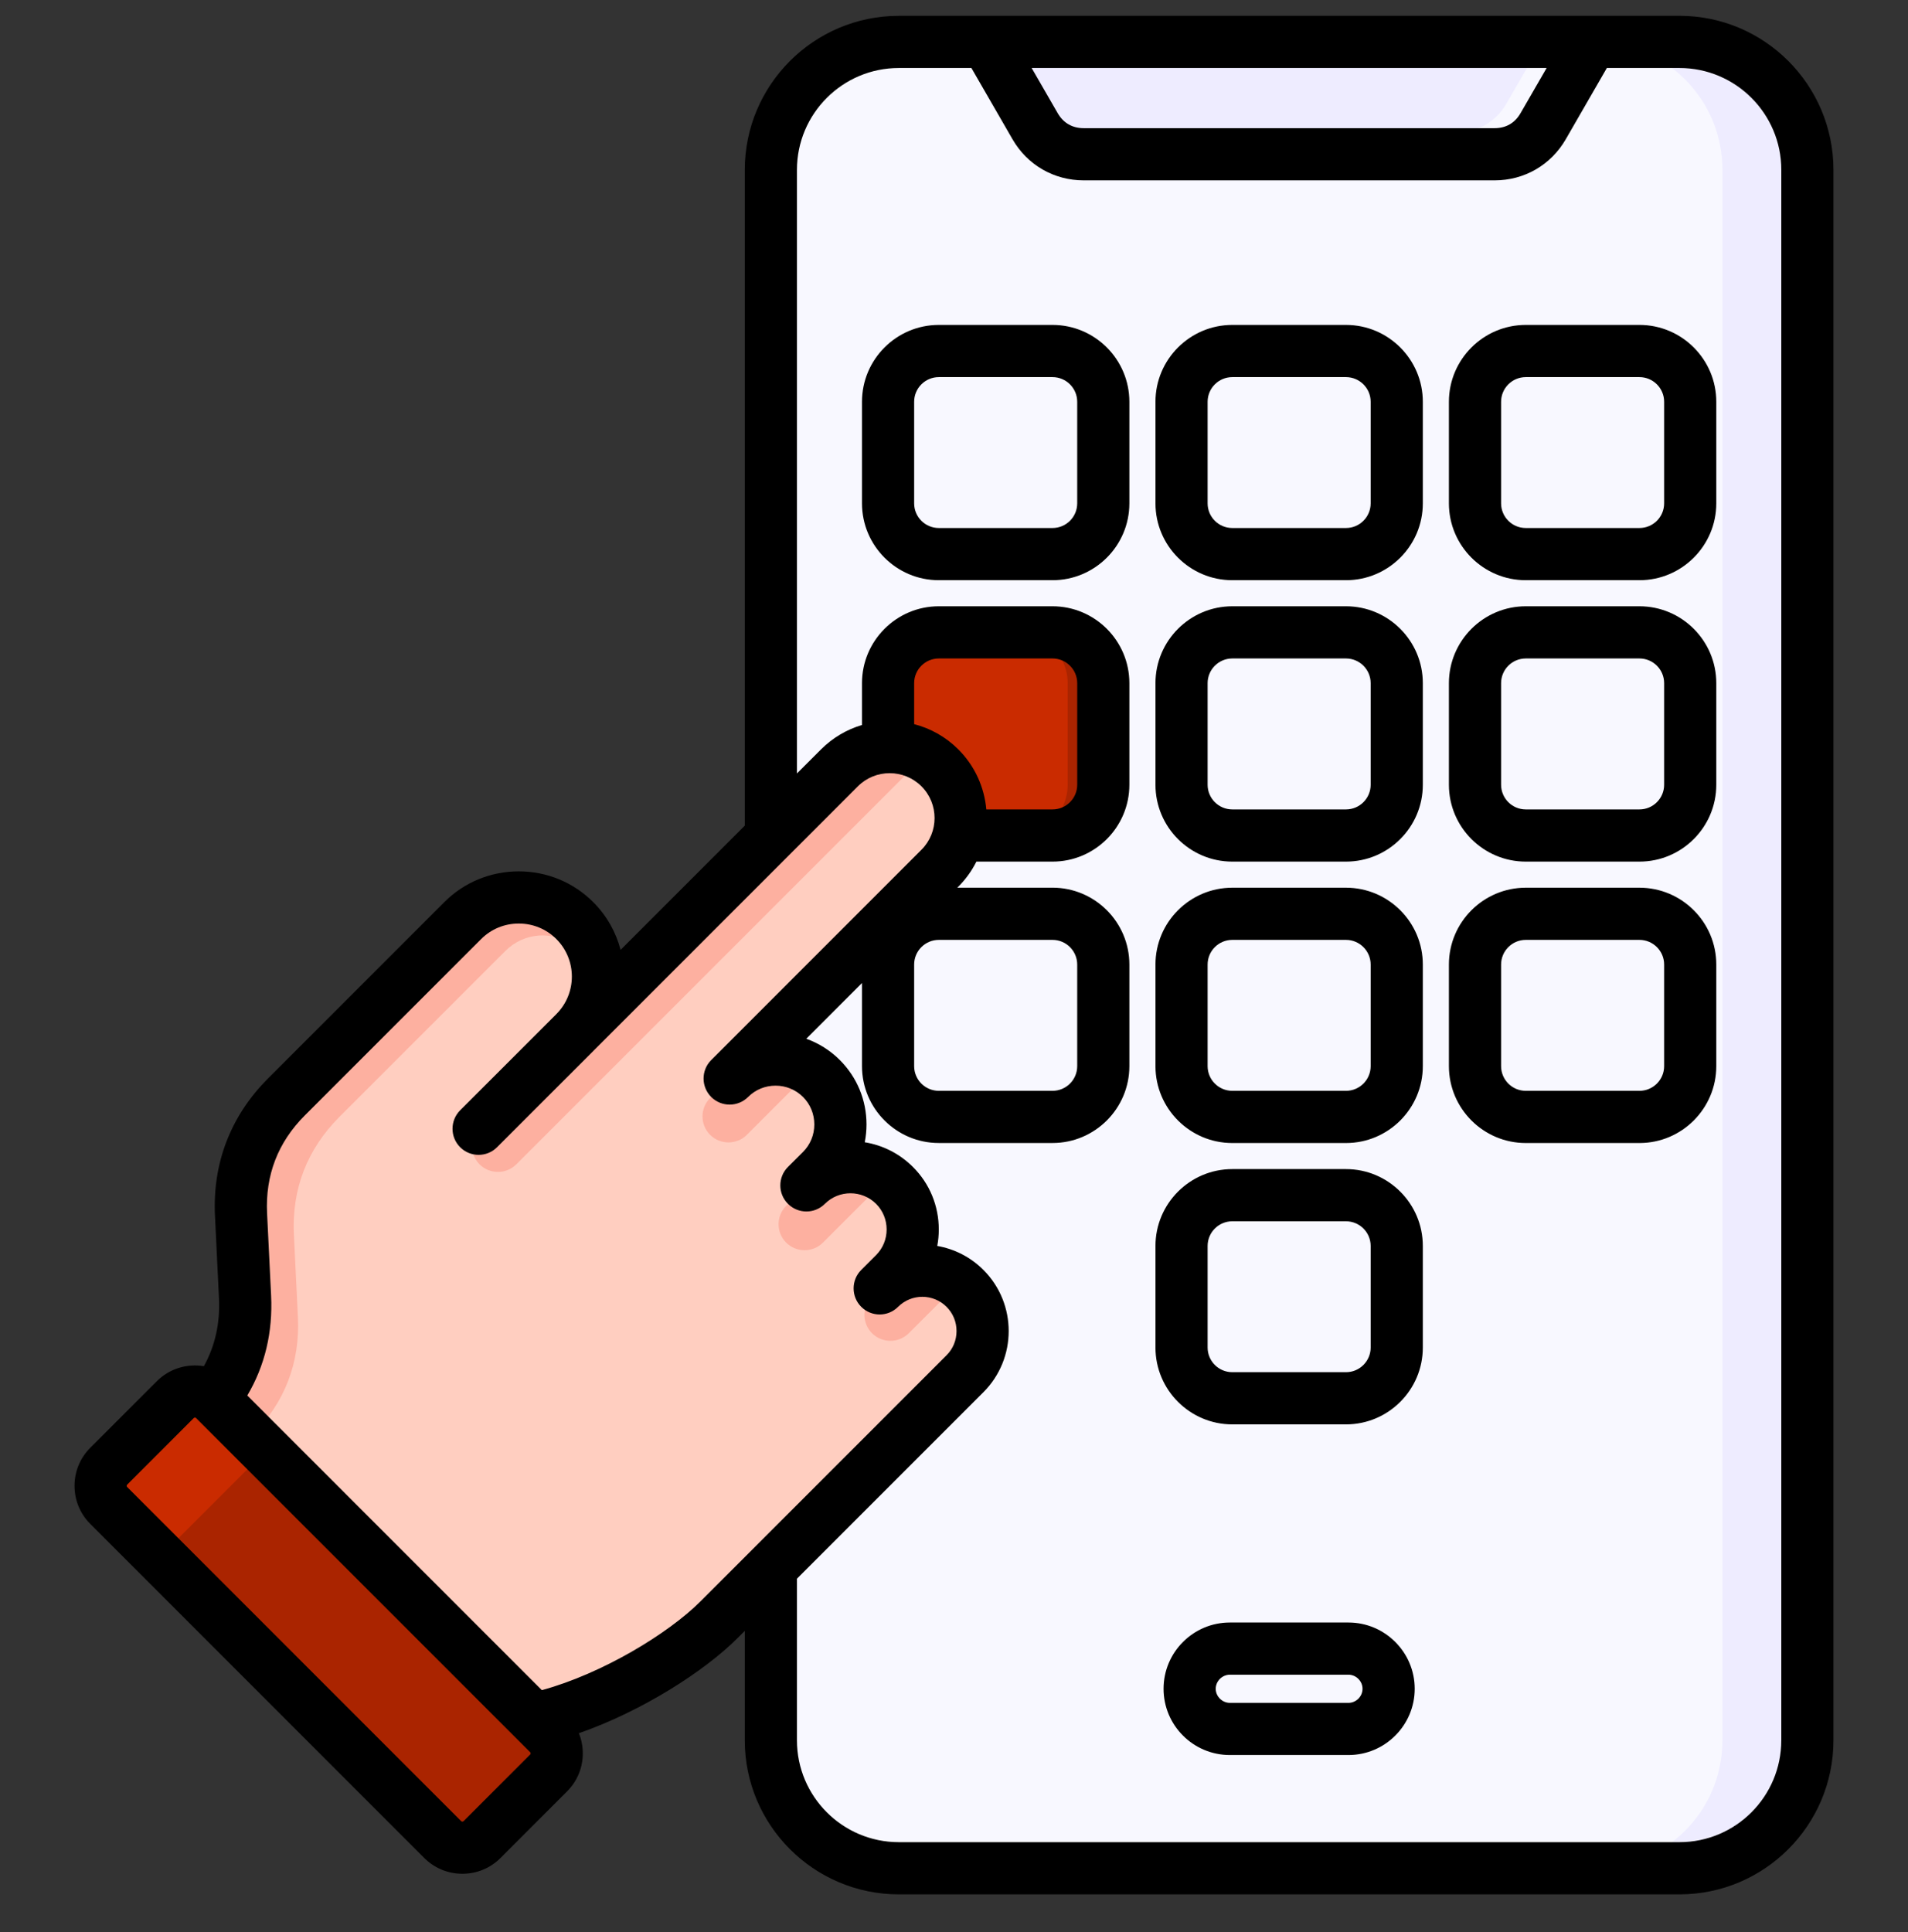
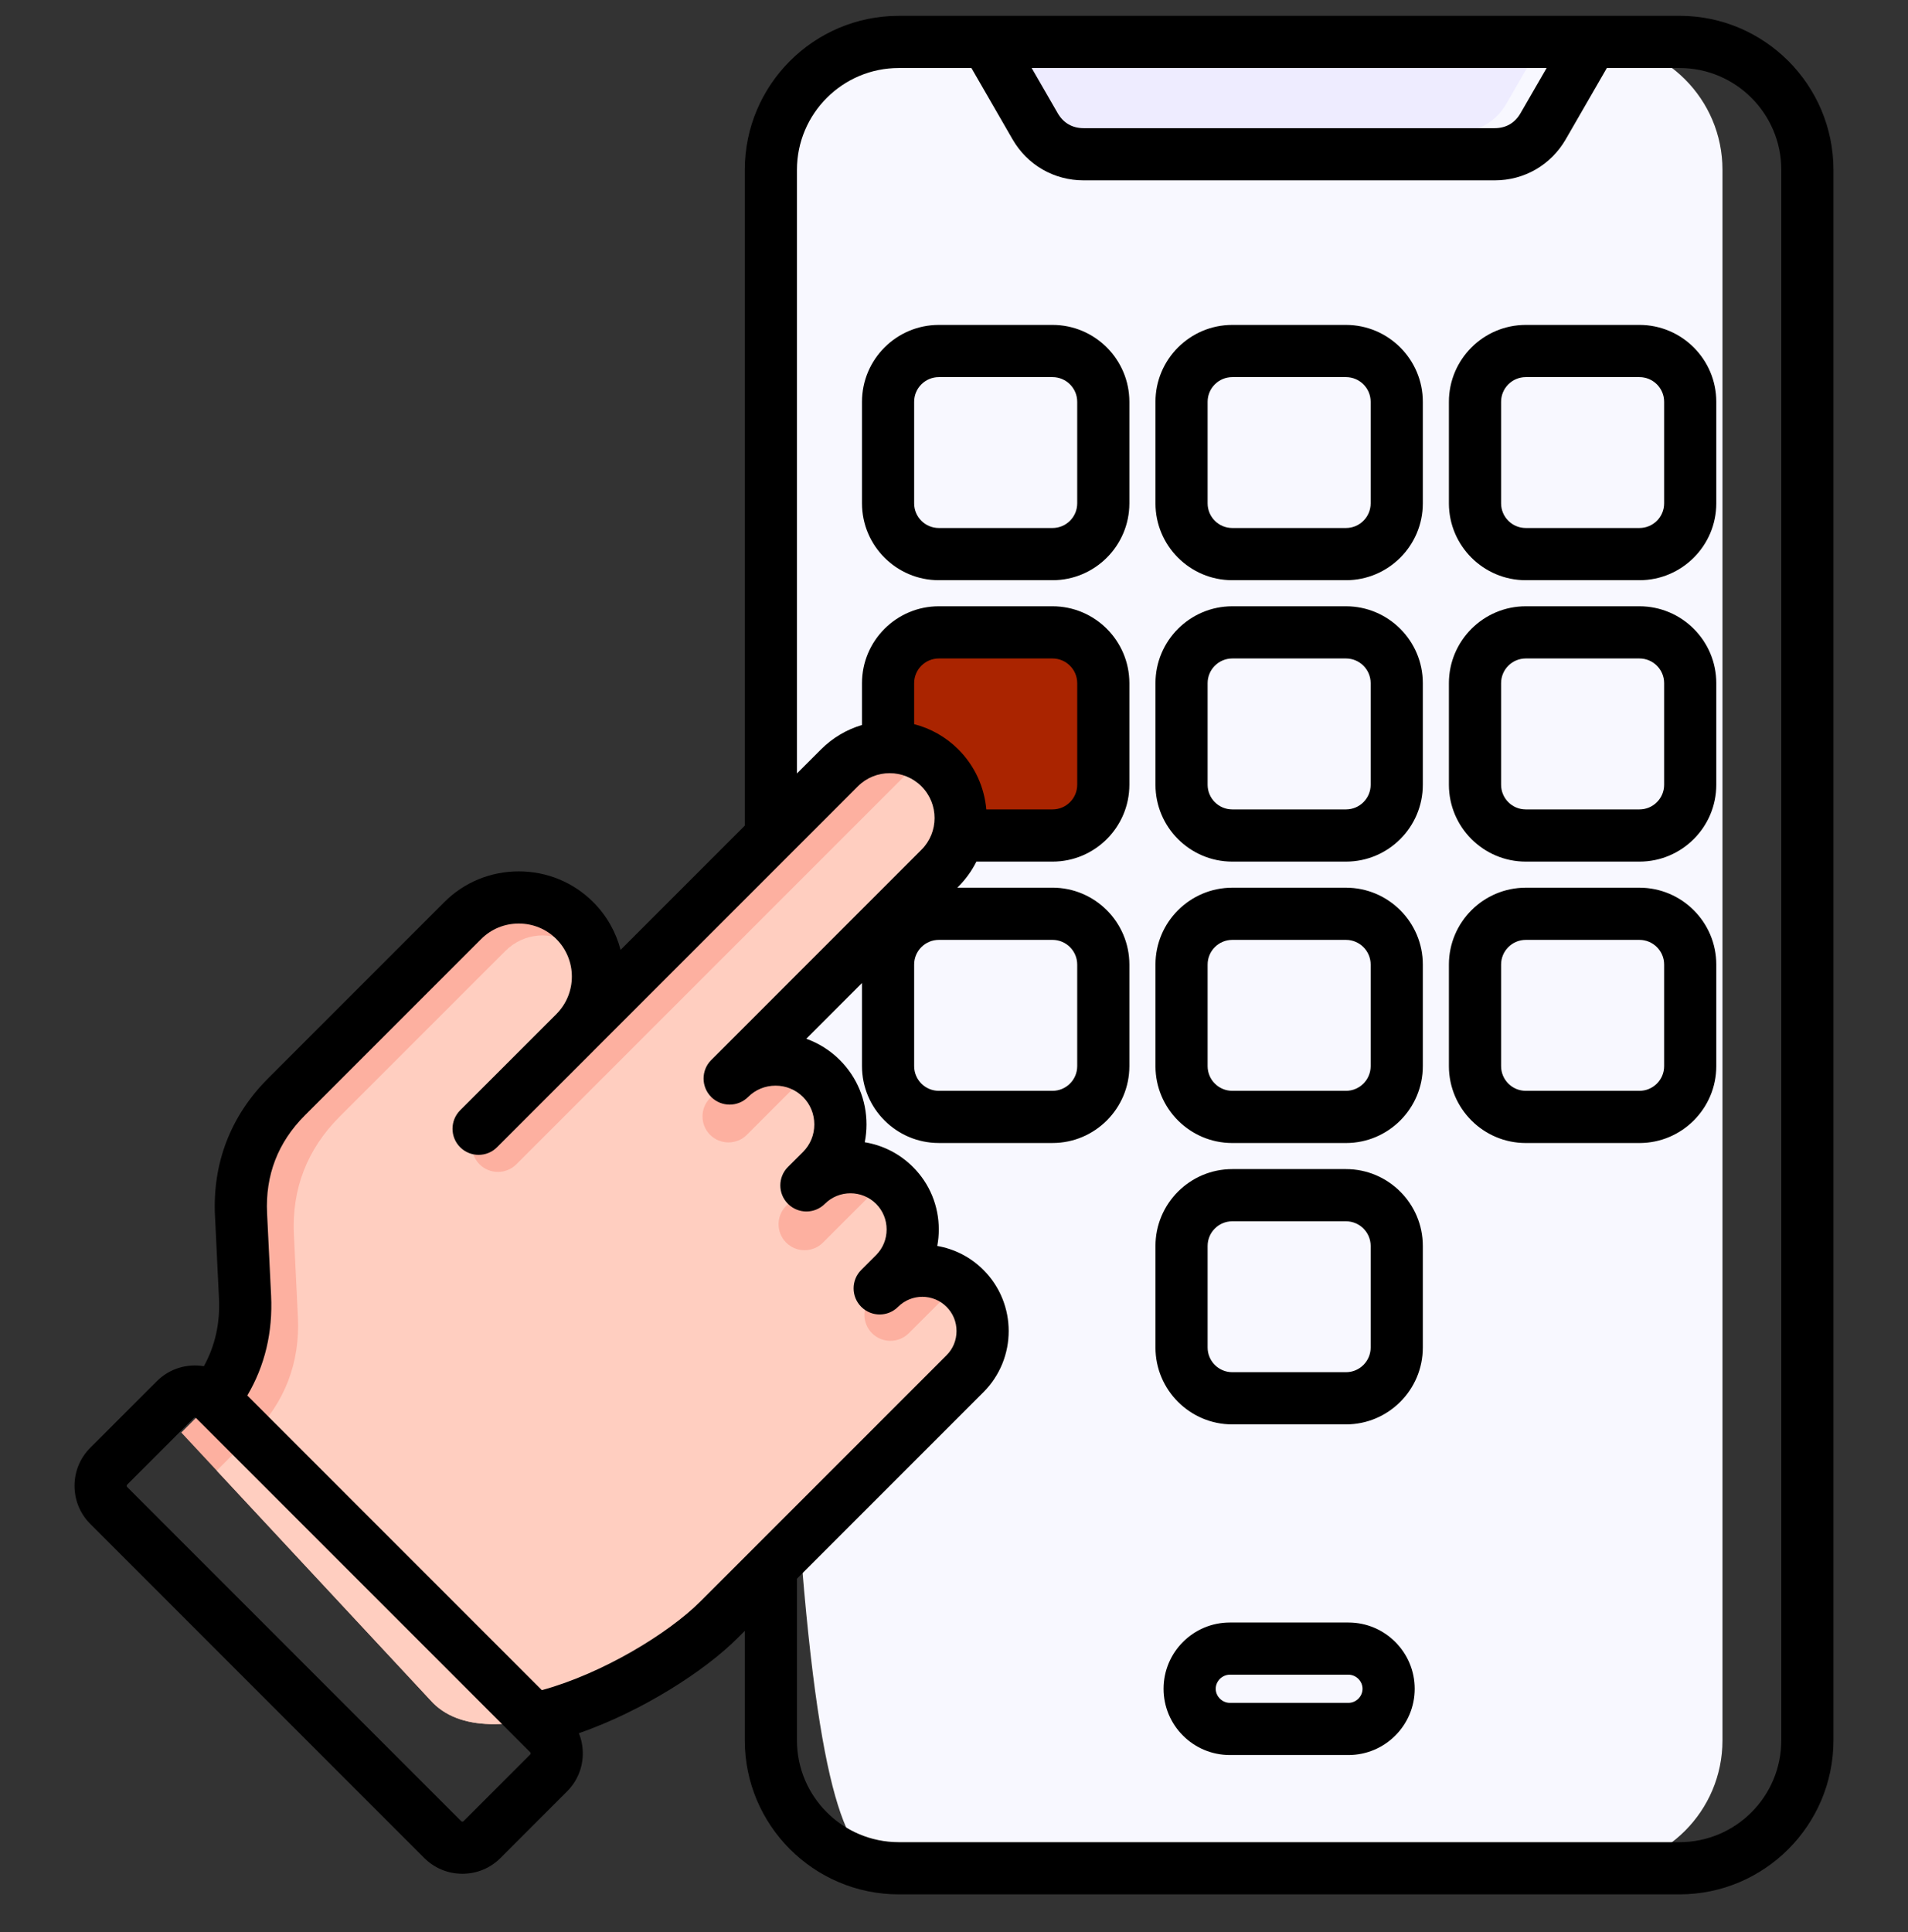
<svg xmlns="http://www.w3.org/2000/svg" width="80" height="81" viewBox="0 0 80 81" fill="none">
  <rect x="0" y="0" width="80" height="81" fill="#333333" stroke="none" />
  <g clip-path="url(#clip0_1665_116)">
-     <path d="M70.422 1.757H37.686C34.725 1.757 32.324 4.158 32.324 7.119V72.958C32.324 75.919 34.725 78.32 37.686 78.32H70.422C73.383 78.32 75.784 75.919 75.784 72.958V7.119C75.784 4.158 73.383 1.757 70.422 1.757Z" fill="#EEECFF" />
-     <path d="M66.859 1.757H37.686C34.725 1.757 32.324 4.158 32.324 7.119V72.958C32.324 75.919 34.725 78.32 37.686 78.32H66.859C69.821 78.32 72.221 75.919 72.221 72.958V7.119C72.221 4.158 69.821 1.757 66.859 1.757Z" fill="#F8F8FF" />
+     <path d="M66.859 1.757H37.686C34.725 1.757 32.324 4.158 32.324 7.119C32.324 75.919 34.725 78.32 37.686 78.32H66.859C69.821 78.32 72.221 75.919 72.221 72.958V7.119C72.221 4.158 69.821 1.757 66.859 1.757Z" fill="#F8F8FF" />
    <path fill-rule="evenodd" clip-rule="evenodd" d="M41.362 1.757L43.402 5.291C43.833 6.039 44.575 6.466 45.438 6.466H62.667C63.53 6.466 64.271 6.039 64.703 5.291L66.743 1.757H41.361H41.362Z" fill="#F8F8FF" />
    <path fill-rule="evenodd" clip-rule="evenodd" d="M41.361 1.757L43.402 5.291C43.445 5.365 43.491 5.436 43.539 5.504C43.654 5.521 43.771 5.529 43.891 5.529H61.12C61.983 5.529 62.724 5.101 63.156 4.354L64.655 1.757H41.361L41.361 1.757Z" fill="#EEECFF" />
    <path d="M39.365 26.511H44.132C45.306 26.511 46.26 27.465 46.26 28.639V32.897C46.26 34.072 45.306 35.026 44.132 35.026H39.365C38.19 35.026 37.236 34.072 37.236 32.897V28.639C37.236 27.464 38.19 26.511 39.365 26.511V26.511Z" fill="#AA2400" />
-     <path d="M39.365 26.511H42.637C43.812 26.511 44.766 27.465 44.766 28.639V32.898C44.766 34.072 43.812 35.026 42.637 35.026H39.365C38.19 35.026 37.236 34.072 37.236 32.898V28.639C37.236 27.465 38.19 26.511 39.365 26.511H39.365Z" fill="#CA2B00" />
    <path fill-rule="evenodd" clip-rule="evenodd" d="M24.102 38.571C25.395 39.864 25.395 41.98 24.102 43.274L35.215 32.161C36.374 31.002 38.27 31.002 39.429 32.161C40.588 33.32 40.588 35.216 39.429 36.375L30.604 45.201C31.664 44.141 33.398 44.141 34.458 45.201C35.518 46.261 35.518 47.996 34.458 49.056L33.826 49.688C34.843 48.671 36.508 48.671 37.525 49.688C38.543 50.705 38.543 52.37 37.525 53.387L36.009 54.904C36.994 53.918 38.606 53.918 39.591 54.904C40.576 55.889 40.576 57.501 39.591 58.486L35.173 62.904L30.157 67.92C27.615 70.462 20.697 73.932 18.156 71.391L7.602 60.054L8.355 59.3C9.704 57.951 10.351 56.275 10.259 54.369L10.09 50.908C9.998 49.002 10.645 47.326 11.994 45.977L19.399 38.571C20.693 37.278 22.809 37.278 24.102 38.571V38.571Z" fill="#FDB0A0" />
    <path fill-rule="evenodd" clip-rule="evenodd" d="M24.729 42.399C24.573 42.715 24.364 43.011 24.102 43.274L35.215 32.161C36.373 31.002 38.27 31.002 39.429 32.161C40.588 33.32 40.588 35.216 39.429 36.375L30.603 45.201C31.663 44.141 33.398 44.141 34.458 45.201C35.518 46.261 35.518 47.996 34.458 49.056L33.826 49.688C34.843 48.671 36.508 48.671 37.525 49.688C38.542 50.705 38.542 52.37 37.525 53.387L36.905 54.007C37.89 53.022 39.502 53.022 40.487 54.007C41.472 54.992 41.472 56.604 40.487 57.589L35.173 62.904L30.156 67.92C27.615 70.462 20.697 73.932 18.155 71.391L9.088 61.651L10.588 60.151C11.937 58.802 12.584 57.126 12.491 55.22L12.323 51.758C12.23 49.853 12.877 48.177 14.226 46.827L21.19 39.864C21.96 39.094 23.15 38.997 24.035 39.631C24.919 40.264 25.21 41.423 24.729 42.399L24.729 42.399Z" fill="#FFCEC0" />
-     <path fill-rule="evenodd" clip-rule="evenodd" d="M4.535 63.121L18.561 77.148C19.014 77.6 19.754 77.6 20.206 77.148L23.004 74.35C23.456 73.898 23.456 73.158 23.004 72.705L8.977 58.679C8.525 58.226 7.784 58.226 7.332 58.679L4.535 61.476C4.082 61.928 4.082 62.669 4.535 63.121Z" fill="#CA2B00" />
-     <path fill-rule="evenodd" clip-rule="evenodd" d="M7.511 66.098L18.561 77.148C19.013 77.6 19.753 77.6 20.206 77.148L23.003 74.35C23.456 73.898 23.456 73.158 23.003 72.705L11.954 61.656C11.501 61.204 10.761 61.204 10.309 61.656L7.511 64.454C7.059 64.906 7.059 65.646 7.511 66.099V66.098Z" fill="#AA2400" />
    <path fill-rule="evenodd" clip-rule="evenodd" d="M38.786 31.673L21.649 48.81C21.225 49.234 20.531 49.234 20.107 48.81C19.683 48.386 19.683 47.693 20.107 47.269L35.215 32.161C36.178 31.198 37.651 31.035 38.786 31.673V31.673Z" fill="#FDB0A0" />
    <path fill-rule="evenodd" clip-rule="evenodd" d="M34.033 44.854L31.315 47.573C30.891 47.997 30.197 47.997 29.773 47.573C29.349 47.149 29.349 46.455 29.773 46.031L30.603 45.201C31.531 44.273 32.977 44.158 34.033 44.855L34.033 44.854Z" fill="#FDB0A0" />
    <path fill-rule="evenodd" clip-rule="evenodd" d="M37.19 49.406L34.505 52.092C34.081 52.516 33.387 52.516 32.963 52.092C32.538 51.668 32.538 50.974 32.963 50.55L33.825 49.688C34.737 48.775 36.17 48.682 37.19 49.406L37.19 49.406Z" fill="#FDB0A0" />
    <path fill-rule="evenodd" clip-rule="evenodd" d="M40.22 53.775L38.104 55.891C37.68 56.315 36.986 56.315 36.562 55.891C36.138 55.467 36.138 54.773 36.562 54.35L36.905 54.007C37.805 53.106 39.23 53.029 40.22 53.775V53.775Z" fill="#FDB0A0" />
    <path fill-rule="evenodd" clip-rule="evenodd" d="M57.47 56.49C57.47 57.06 57.006 57.524 56.435 57.524H51.669C51.098 57.524 50.634 57.06 50.634 56.49V52.232C50.634 51.662 51.098 51.198 51.669 51.198H56.435C57.006 51.198 57.47 51.662 57.47 52.232V56.49ZM56.435 49.01H51.669C49.892 49.01 48.447 50.456 48.447 52.232V56.49C48.447 58.267 49.892 59.712 51.669 59.712H56.435C58.212 59.712 59.657 58.266 59.657 56.49V52.232C59.657 50.456 58.212 49.01 56.435 49.01ZM69.775 44.693C69.775 45.265 69.311 45.729 68.74 45.729H63.974C63.403 45.729 62.939 45.265 62.939 44.693V40.435C62.939 39.865 63.403 39.401 63.974 39.401H68.74C69.311 39.401 69.775 39.865 69.775 40.435V44.693ZM68.74 37.214H63.974C62.197 37.214 60.751 38.659 60.751 40.435V44.693C60.751 46.471 62.197 47.917 63.974 47.917H68.74C70.517 47.917 71.962 46.471 71.962 44.693V40.435C71.962 38.659 70.517 37.214 68.74 37.214ZM57.47 44.693C57.47 45.265 57.006 45.729 56.435 45.729H51.669C51.098 45.729 50.634 45.265 50.634 44.693V40.435C50.634 39.865 51.098 39.401 51.669 39.401H56.435C57.006 39.401 57.47 39.865 57.47 40.435V44.693ZM56.435 37.214H51.669C49.892 37.214 48.447 38.659 48.447 40.435V44.693C48.447 46.471 49.892 47.917 51.669 47.917H56.435C58.212 47.917 59.657 46.471 59.657 44.693V40.435C59.657 38.659 58.212 37.214 56.435 37.214ZM69.775 32.898C69.775 33.468 69.311 33.932 68.74 33.932H63.974C63.403 33.932 62.939 33.468 62.939 32.898V28.639C62.939 28.068 63.403 27.604 63.974 27.604H68.74C69.311 27.604 69.775 28.068 69.775 28.639V32.898ZM68.74 25.416H63.974C62.197 25.416 60.751 26.862 60.751 28.639V32.898C60.751 34.675 62.197 36.12 63.974 36.12H68.74C70.517 36.12 71.962 34.674 71.962 32.898V28.639C71.962 26.862 70.517 25.416 68.74 25.416ZM57.47 32.898C57.47 33.468 57.006 33.932 56.435 33.932H51.669C51.098 33.932 50.634 33.468 50.634 32.898V28.639C50.634 28.068 51.098 27.604 51.669 27.604H56.435C57.006 27.604 57.47 28.068 57.47 28.639V32.898ZM56.435 25.416H51.669C49.892 25.416 48.447 26.862 48.447 28.639V32.898C48.447 34.675 49.892 36.12 51.669 36.12H56.435C58.212 36.12 59.657 34.674 59.657 32.898V28.639C59.657 26.862 58.212 25.416 56.435 25.416ZM69.775 21.101C69.775 21.672 69.311 22.135 68.74 22.135H63.974C63.403 22.135 62.939 21.672 62.939 21.101V16.843C62.939 16.273 63.403 15.809 63.974 15.809H68.74C69.311 15.809 69.775 16.273 69.775 16.843V21.101ZM68.74 13.621H63.974C62.197 13.621 60.751 15.067 60.751 16.843V21.101C60.751 22.878 62.197 24.323 63.974 24.323H68.74C70.517 24.323 71.962 22.878 71.962 21.101V16.843C71.962 15.067 70.517 13.621 68.74 13.621ZM57.47 21.101C57.47 21.672 57.006 22.135 56.435 22.135H51.669C51.098 22.135 50.634 21.672 50.634 21.101V16.843C50.634 16.273 51.098 15.809 51.669 15.809H56.435C57.006 15.809 57.47 16.273 57.47 16.843V21.101ZM56.435 13.621H51.669C49.892 13.621 48.447 15.067 48.447 16.843V21.101C48.447 22.878 49.892 24.323 51.669 24.323H56.435C58.212 24.323 59.657 22.878 59.657 21.101V16.843C59.657 15.067 58.212 13.621 56.435 13.621ZM45.166 21.101C45.166 21.672 44.701 22.135 44.131 22.135H39.363C38.793 22.135 38.329 21.672 38.329 21.101V16.843C38.329 16.273 38.793 15.809 39.363 15.809H44.131C44.701 15.809 45.166 16.273 45.166 16.843V21.101ZM44.131 13.621H39.363C37.587 13.621 36.142 15.067 36.142 16.843V21.101C36.142 22.878 37.587 24.323 39.363 24.323H44.131C45.907 24.323 47.353 22.878 47.353 21.101V16.843C47.353 15.067 45.907 13.621 44.131 13.621ZM56.539 71.386H51.566C51.245 71.386 50.974 71.115 50.974 70.796C50.974 70.477 51.245 70.206 51.566 70.206H56.539C56.859 70.206 57.129 70.476 57.129 70.796C57.129 71.117 56.859 71.386 56.539 71.386ZM56.539 68.018H51.566C50.032 68.018 48.787 69.263 48.787 70.796C48.787 72.329 50.032 73.573 51.566 73.573H56.539C58.07 73.573 59.317 72.327 59.317 70.796C59.317 69.265 58.07 68.018 56.539 68.018ZM74.688 72.957V7.12C74.688 4.765 72.773 2.851 70.42 2.851H67.373L65.65 5.839C65.026 6.917 63.913 7.561 62.667 7.561H45.438C44.192 7.561 43.076 6.917 42.454 5.839L40.73 2.851H37.684C35.331 2.851 33.415 4.765 33.415 7.12V32.424L34.425 31.415C34.92 30.92 35.512 30.579 36.142 30.393V28.638C36.142 26.862 37.587 25.416 39.363 25.416H44.131C45.907 25.416 47.353 26.862 47.353 28.638V32.898C47.353 34.674 45.907 36.12 44.131 36.12H40.939C40.75 36.499 40.497 36.855 40.181 37.171L40.138 37.213H44.131C45.907 37.213 47.353 38.658 47.353 40.435V44.693C47.353 46.471 45.907 47.916 44.131 47.916H39.363C37.587 47.916 36.142 46.471 36.142 44.693V41.21L33.806 43.546C34.321 43.731 34.804 44.028 35.215 44.44C35.934 45.159 36.331 46.117 36.331 47.138C36.331 47.392 36.306 47.642 36.257 47.885C36.998 48.005 37.709 48.351 38.279 48.921C38.978 49.618 39.362 50.549 39.362 51.541C39.362 51.776 39.34 52.007 39.298 52.232C40.007 52.355 40.687 52.69 41.234 53.237C42.646 54.65 42.646 56.949 41.234 58.362L33.415 66.18V72.957C33.415 75.312 35.331 77.226 37.684 77.226H70.42C72.773 77.226 74.687 75.312 74.687 72.957H74.688ZM39.363 39.401H44.131C44.701 39.401 45.166 39.865 45.166 40.435V44.693C45.166 45.265 44.701 45.729 44.131 45.729H39.363C38.793 45.729 38.329 45.265 38.329 44.693V40.435C38.329 39.865 38.793 39.401 39.363 39.401ZM41.355 33.932C41.273 33.013 40.883 32.117 40.181 31.415C39.65 30.885 39.007 30.532 38.329 30.357V28.639C38.329 28.068 38.793 27.604 39.363 27.604H44.131C44.701 27.604 45.166 28.068 45.166 28.639V32.898C45.166 33.468 44.701 33.932 44.131 33.932H41.355ZM29.373 67.129C28.027 68.478 25.253 70.162 22.72 70.853L10.369 58.501C11.106 57.254 11.44 55.851 11.367 54.317L11.198 50.859C11.122 49.267 11.652 47.888 12.781 46.76L20.176 39.365C20.595 38.946 21.154 38.716 21.751 38.716C22.349 38.716 22.907 38.946 23.326 39.365C24.193 40.232 24.195 41.641 23.329 42.51L23.328 42.513C23.327 42.513 23.326 42.514 23.326 42.515L19.293 46.546C18.867 46.973 18.867 47.666 19.293 48.093C19.508 48.307 19.787 48.413 20.067 48.413C20.348 48.413 20.628 48.307 20.84 48.093L24.873 44.062C24.873 44.061 24.873 44.06 24.875 44.06C24.876 44.059 24.878 44.057 24.879 44.055L35.971 32.962C36.706 32.229 37.9 32.229 38.634 32.962C39.369 33.696 39.369 34.891 38.634 35.624L29.82 44.44C29.606 44.652 29.5 44.934 29.5 45.213C29.5 45.493 29.606 45.772 29.82 45.987C30.247 46.413 30.939 46.413 31.367 45.987C31.672 45.68 32.081 45.512 32.518 45.512C32.956 45.512 33.364 45.681 33.67 45.987C33.975 46.291 34.143 46.701 34.143 47.138C34.143 47.576 33.975 47.984 33.67 48.29L33.039 48.919C32.611 49.347 32.611 50.04 33.039 50.466C33.466 50.894 34.157 50.894 34.586 50.466C35.176 49.876 36.14 49.876 36.733 50.466C37.017 50.752 37.175 51.133 37.175 51.541C37.175 51.949 37.017 52.33 36.733 52.615L36.111 53.237C35.897 53.451 35.791 53.73 35.791 54.01C35.791 54.29 35.897 54.571 36.111 54.784C36.537 55.212 37.229 55.212 37.656 54.784C38.217 54.224 39.128 54.224 39.687 54.784C39.958 55.054 40.106 55.413 40.106 55.799C40.106 56.185 39.958 56.546 39.687 56.815L29.373 67.129V67.129ZM22.23 73.551C22.242 73.54 22.248 73.523 22.248 73.504C22.248 73.484 22.242 73.468 22.23 73.456L8.22 59.446C8.208 59.434 8.191 59.427 8.173 59.427C8.155 59.427 8.137 59.434 8.124 59.446L5.331 62.24C5.318 62.252 5.312 62.268 5.312 62.288C5.312 62.308 5.318 62.324 5.331 62.337L19.338 76.346C19.363 76.37 19.411 76.37 19.436 76.346L22.23 73.551V73.551ZM64.848 2.851L63.754 4.745C63.519 5.156 63.142 5.373 62.667 5.373H45.438C44.962 5.373 44.586 5.156 44.348 4.745L43.256 2.851H64.848H64.848ZM70.42 0.664H37.684C34.125 0.664 31.228 3.559 31.228 7.12V34.612L26.02 39.82C25.83 39.087 25.446 38.392 24.873 37.818C24.042 36.987 22.932 36.529 21.751 36.529C20.57 36.529 19.46 36.987 18.629 37.818L11.234 45.214C9.673 46.775 8.906 48.762 9.014 50.965L9.181 54.423C9.233 55.468 9.018 56.423 8.548 57.273C7.853 57.157 7.112 57.365 6.578 57.9L3.784 60.693C3.359 61.118 3.125 61.685 3.125 62.288C3.125 62.892 3.359 63.459 3.784 63.884L17.791 77.892C18.217 78.317 18.784 78.551 19.387 78.551C19.991 78.551 20.558 78.317 20.983 77.892L23.776 75.098C24.201 74.673 24.436 74.107 24.436 73.504C24.436 73.209 24.379 72.923 24.271 72.659C26.939 71.731 29.554 70.042 30.92 68.676L31.228 68.368V72.958C31.228 76.517 34.124 79.414 37.684 79.414H70.42C73.979 79.414 76.874 76.517 76.874 72.958V7.12C76.874 3.559 73.979 0.663 70.42 0.663L70.42 0.664Z" fill="black" />
  </g>
  <defs>
    <clipPath id="clip0_1665_116">
      <rect width="80" height="80" fill="white" transform="translate(0 0.038)" />
    </clipPath>
  </defs>
</svg>